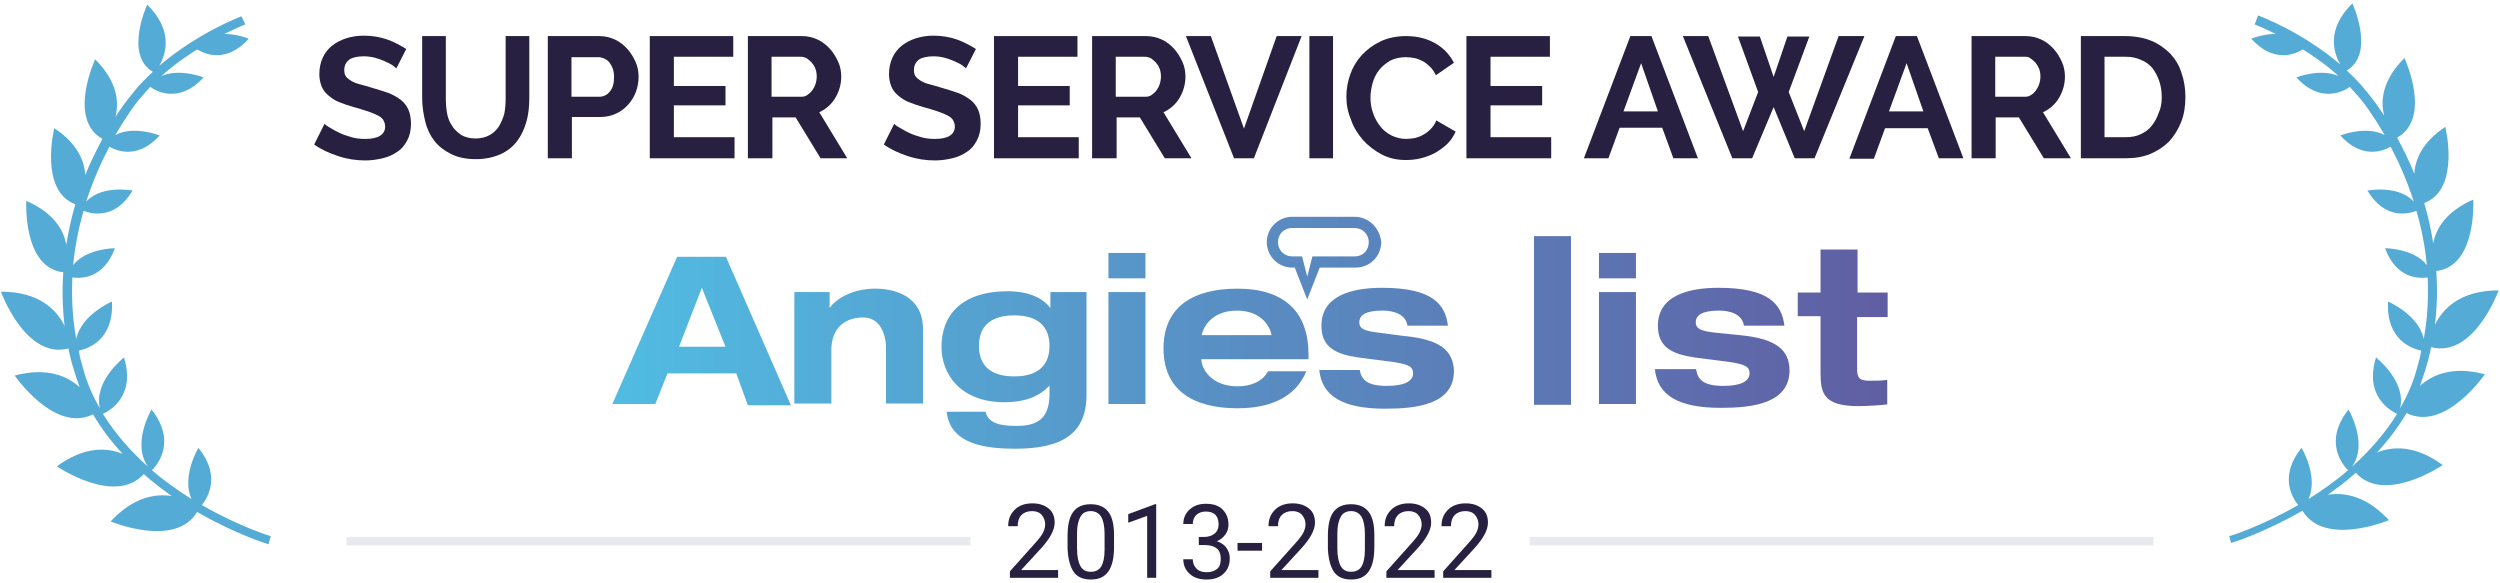
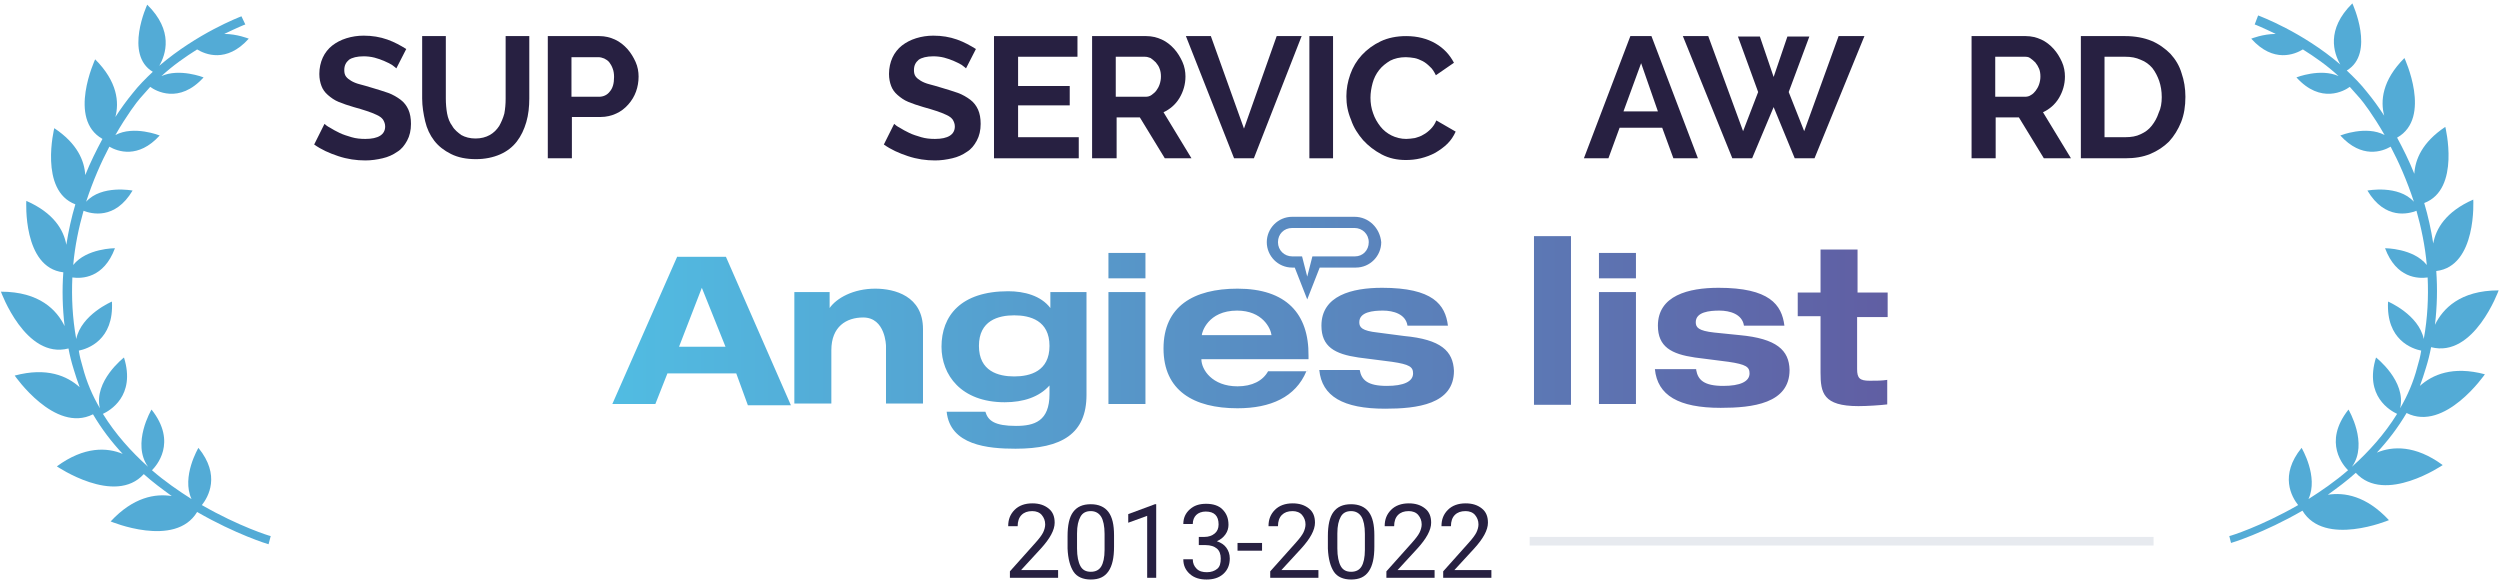
<svg xmlns="http://www.w3.org/2000/svg" width="480" height="112" viewBox="0 0 480 112" fill="none">
  <g clip-path="url(#clip0_8_448)">
    <g clip-path="url(#clip1_8_448)">
      <g clip-path="url(#clip2_8_448)">
        <path d="M203.155 110.937H193.903V109.698L198.777 104.246C199.521 103.42 200.016 102.759 200.264 102.263C200.512 101.767 200.677 101.189 200.677 100.693C200.677 99.95 200.429 99.372 200.016 98.876C199.603 98.38 198.942 98.132 198.199 98.132C197.29 98.132 196.629 98.38 196.133 98.876C195.638 99.372 195.39 100.115 195.39 101.024H193.573C193.573 99.702 193.986 98.711 194.812 97.885C195.638 97.059 196.794 96.645 198.199 96.645C199.521 96.645 200.512 96.976 201.338 97.637C202.164 98.298 202.495 99.207 202.495 100.363C202.495 101.767 201.586 103.42 199.851 105.32L196.051 109.45H203.155V110.937Z" fill="#272041" />
        <path d="M213.895 104.989C213.895 107.054 213.565 108.624 212.821 109.698C212.078 110.772 211.004 111.268 209.434 111.268C207.947 111.268 206.79 110.772 206.129 109.781C205.469 108.789 205.056 107.302 204.973 105.32V102.924C204.973 100.859 205.303 99.289 206.047 98.298C206.79 97.306 207.864 96.811 209.434 96.811C210.921 96.811 212.078 97.306 212.821 98.298C213.565 99.289 213.895 100.776 213.895 102.759V104.989ZM212.078 102.511C212.078 101.024 211.83 99.867 211.417 99.206C211.004 98.545 210.343 98.132 209.434 98.132C208.525 98.132 207.864 98.463 207.451 99.206C207.038 99.95 206.79 100.941 206.79 102.428V105.32C206.79 106.807 207.038 107.963 207.451 108.707C207.864 109.45 208.525 109.781 209.434 109.781C210.343 109.781 211.004 109.45 211.417 108.789C211.83 108.128 212.078 107.054 212.078 105.567V102.511Z" fill="#272041" />
        <path d="M222.074 110.937H220.256V99.041L216.621 100.363V98.711L221.743 96.811H221.991V110.937H222.074Z" fill="#272041" />
        <path d="M229.922 103.09H231.244C232.07 103.09 232.731 102.842 233.226 102.429C233.722 102.016 233.97 101.437 233.97 100.694C233.97 99.042 233.144 98.216 231.491 98.216C230.748 98.216 230.087 98.463 229.674 98.876C229.261 99.29 229.013 99.868 229.013 100.611H227.196C227.196 99.455 227.609 98.546 228.435 97.802C229.261 97.059 230.252 96.728 231.574 96.728C232.896 96.728 233.97 97.059 234.713 97.802C235.457 98.546 235.87 99.455 235.87 100.776C235.87 101.355 235.705 102.016 235.292 102.594C234.878 103.172 234.383 103.585 233.639 103.916C234.383 104.164 235.044 104.577 235.457 105.155C235.87 105.733 236.118 106.394 236.118 107.22C236.118 108.459 235.705 109.451 234.878 110.194C234.052 110.938 232.978 111.268 231.657 111.268C230.335 111.268 229.261 110.938 228.435 110.194C227.609 109.451 227.196 108.542 227.196 107.385H229.013C229.013 108.129 229.261 108.707 229.757 109.203C230.252 109.699 230.913 109.864 231.739 109.864C232.565 109.864 233.226 109.616 233.722 109.203C234.218 108.79 234.383 108.129 234.383 107.22C234.383 106.394 234.135 105.733 233.639 105.32C233.144 104.907 232.4 104.659 231.491 104.659H230.17V103.09H229.922Z" fill="#272041" />
        <path d="M242.314 105.733H237.605V104.246H242.314V105.733Z" fill="#272041" />
        <path d="M253.136 110.937H243.883V109.698L248.758 104.246C249.501 103.42 249.997 102.759 250.245 102.263C250.492 101.767 250.658 101.189 250.658 100.693C250.658 99.95 250.41 99.372 249.997 98.876C249.584 98.38 248.923 98.132 248.179 98.132C247.271 98.132 246.61 98.38 246.114 98.876C245.618 99.372 245.37 100.115 245.37 101.024H243.553C243.553 99.702 243.966 98.711 244.792 97.885C245.618 97.059 246.775 96.645 248.179 96.645C249.501 96.645 250.492 96.976 251.319 97.637C252.145 98.298 252.475 99.207 252.475 100.363C252.475 101.767 251.566 103.42 249.831 105.32L246.031 109.45H253.136V110.937Z" fill="#272041" />
        <path d="M263.875 104.989C263.875 107.054 263.545 108.624 262.801 109.698C262.058 110.772 260.984 111.268 259.414 111.268C257.927 111.268 256.771 110.772 256.11 109.781C255.449 108.789 255.036 107.302 254.953 105.32V102.924C254.953 100.859 255.284 99.289 256.027 98.298C256.771 97.306 257.845 96.811 259.414 96.811C260.901 96.811 262.058 97.306 262.801 98.298C263.545 99.289 263.875 100.776 263.875 102.759V104.989ZM262.058 102.511C262.058 101.024 261.81 99.867 261.397 99.206C260.984 98.545 260.323 98.132 259.414 98.132C258.505 98.132 257.845 98.463 257.431 99.206C257.018 99.95 256.771 100.941 256.771 102.428V105.32C256.771 106.807 257.018 107.963 257.431 108.707C257.845 109.45 258.505 109.781 259.414 109.781C260.323 109.781 260.984 109.45 261.397 108.789C261.81 108.128 262.058 107.054 262.058 105.567V102.511Z" fill="#272041" />
        <path d="M275.441 110.937H266.188V109.698L271.062 104.246C271.806 103.42 272.301 102.759 272.549 102.263C272.797 101.767 272.962 101.189 272.962 100.693C272.962 99.95 272.714 99.372 272.301 98.876C271.888 98.38 271.227 98.132 270.484 98.132C269.575 98.132 268.914 98.38 268.419 98.876C267.923 99.372 267.675 100.115 267.675 101.024H265.858C265.858 99.702 266.271 98.711 267.097 97.885C267.923 97.059 269.08 96.645 270.484 96.645C271.806 96.645 272.797 96.976 273.623 97.637C274.449 98.298 274.78 99.207 274.78 100.363C274.78 101.767 273.871 103.42 272.136 105.32L268.336 109.45H275.441V110.937Z" fill="#272041" />
        <path d="M286.346 110.937H277.093V109.698L281.967 104.246C282.711 103.42 283.206 102.759 283.454 102.263C283.702 101.767 283.867 101.189 283.867 100.693C283.867 99.95 283.619 99.372 283.206 98.876C282.793 98.38 282.132 98.132 281.389 98.132C280.48 98.132 279.819 98.38 279.324 98.876C278.828 99.372 278.58 100.115 278.58 101.024H276.763C276.763 99.702 277.176 98.711 278.002 97.885C278.828 97.059 279.985 96.645 281.389 96.645C282.711 96.645 283.702 96.976 284.528 97.637C285.354 98.298 285.685 99.207 285.685 100.363C285.685 101.767 284.776 103.42 283.041 105.32L279.241 109.45H286.346V110.937Z" fill="#272041" />
-         <path d="M186.302 103.089H66.515V104.741H186.302V103.089Z" fill="#E7EAEF" />
+         <path d="M186.302 103.089V104.741H186.302V103.089Z" fill="#E7EAEF" />
        <path d="M413.485 103.089H293.698V104.741H413.485V103.089Z" fill="#E7EAEF" />
        <path d="M51.976 102.924C51.81 102.924 45.945 101.107 38.758 96.976C39.997 95.406 42.393 91.276 38.097 85.989C38.097 85.989 34.792 91.524 36.775 95.82C34.297 94.25 31.653 92.433 29.175 90.285C29.918 89.541 34.132 84.997 29.092 78.636C29.092 78.636 25.209 85.163 28.431 89.624C25.209 86.732 22.153 83.345 19.757 79.462C20.996 78.884 26.118 76.075 23.805 68.64C23.805 68.64 17.939 73.184 19.179 78.388C17.774 75.993 16.618 73.349 15.874 70.458C15.544 69.384 15.296 68.392 15.131 67.318C16.783 66.988 21.905 65.336 21.492 57.901C21.492 57.901 15.626 60.379 14.635 65.088C13.892 60.957 13.726 57.075 13.892 53.274C15.709 53.522 19.922 53.44 22.07 47.657C22.07 47.657 16.618 47.657 14.057 50.879C14.387 47.161 15.131 43.691 16.04 40.47C17.526 41.048 22.07 42.287 25.457 36.587C25.457 36.587 19.509 35.43 16.535 38.735C17.857 34.687 19.427 31.134 20.996 28.16C22.566 29.069 26.531 30.556 30.662 26.012C30.662 26.012 25.705 24.03 22.153 25.93C24.383 22.047 26.283 19.569 26.862 18.908C27.523 18.164 28.183 17.421 28.844 16.677C29.836 17.421 34.379 20.064 39.088 14.86C39.088 14.86 34.462 13.042 30.992 14.612C33.223 12.547 35.618 10.895 37.849 9.49C39.336 10.399 43.467 12.216 47.763 7.425C47.763 7.425 45.532 6.516 43.054 6.516C45.449 5.359 47.019 4.699 47.102 4.699L46.358 3.129C45.945 3.294 37.932 6.351 30.579 12.629C31.818 10.481 33.388 5.938 28.266 0.898C28.266 0.898 23.805 10.481 29.34 13.786C28.018 15.025 26.614 16.43 25.457 17.916C24.301 19.321 23.227 20.808 22.153 22.46C22.896 19.651 22.566 15.686 18.27 11.39C18.27 11.39 12.9 22.873 19.674 26.673C18.518 28.821 17.361 31.134 16.37 33.613C16.205 30.887 14.883 27.582 10.422 24.608C10.422 24.608 7.448 36.587 14.47 39.23C13.726 41.709 13.148 44.352 12.735 46.996C12.239 44.187 10.339 40.883 5.052 38.569C5.052 38.569 4.309 51.374 12.157 52.283C11.909 55.67 11.992 59.057 12.405 62.61C10.918 59.553 7.613 56.001 0.178 56.001C0.178 56.001 4.887 69.053 13.148 66.905C13.396 68.227 13.726 69.549 14.139 70.871C14.47 72.027 14.883 73.184 15.296 74.34C12.9 72.192 9.017 70.458 2.822 72.11C2.822 72.11 10.505 83.263 17.857 79.545C19.509 82.354 21.409 84.832 23.557 87.145C20.583 85.906 16.205 85.658 10.918 89.541C10.918 89.541 22.07 97.141 27.605 91.028C29.34 92.598 31.157 93.919 32.975 95.241C29.836 94.746 25.622 95.406 21.244 100.115C21.244 100.115 33.636 105.32 37.849 98.298C45.284 102.594 51.48 104.494 51.563 104.494L51.976 102.924Z" fill="#53ABD6" />
        <path d="M428.026 102.924C428.191 102.924 434.056 101.107 441.244 96.976C440.004 95.406 437.609 91.276 441.904 85.989C441.904 85.989 445.209 91.523 443.226 95.819C445.705 94.25 448.348 92.432 450.827 90.284C450.083 89.541 445.87 84.997 450.909 78.636C450.909 78.636 454.792 85.162 451.57 89.624C454.792 86.732 457.849 83.345 460.244 79.462C459.005 78.884 453.883 76.075 456.196 68.64C456.196 68.64 462.062 73.184 460.823 78.388C462.227 75.993 463.384 73.349 464.127 70.457C464.458 69.383 464.705 68.392 464.871 67.318C463.218 66.988 458.096 65.335 458.509 57.901C458.509 57.901 464.375 60.379 465.366 65.088C466.11 60.957 466.275 57.074 466.11 53.274C464.292 53.522 460.079 53.439 457.931 47.657C457.931 47.657 463.384 47.657 465.945 50.879C465.614 47.161 464.871 43.691 463.962 40.469C462.475 41.048 457.931 42.287 454.544 36.587C454.544 36.587 460.492 35.43 463.466 38.734C462.144 34.687 460.575 31.134 459.005 28.16C457.435 29.069 453.47 30.556 449.34 26.012C449.34 26.012 454.296 24.03 457.849 25.93C455.618 22.047 453.718 19.569 453.14 18.908C452.479 18.164 451.818 17.421 451.157 16.677C450.166 17.421 445.622 20.064 440.913 14.86C440.913 14.86 445.539 13.042 449.009 14.612C446.779 12.546 444.383 10.894 442.152 9.49C440.665 10.399 436.535 12.216 432.239 7.425C432.239 7.425 434.469 6.516 436.948 6.516C434.552 5.359 432.982 4.698 432.9 4.698L433.561 2.964C433.974 3.129 441.987 6.103 449.34 12.381C448.1 10.233 446.531 5.69 451.653 0.65C451.653 0.65 456.114 10.233 450.579 13.538C451.901 14.777 453.305 16.181 454.461 17.669C455.618 19.073 456.692 20.56 457.766 22.212C457.022 19.403 457.353 15.438 461.649 11.142C461.649 11.142 467.018 22.625 460.244 26.425C461.401 28.573 462.557 30.886 463.549 33.365C463.714 30.639 465.036 27.334 469.497 24.36C469.497 24.36 472.471 36.339 465.449 38.982C466.192 41.461 466.771 44.104 467.184 46.748C467.679 43.939 469.579 40.635 474.867 38.321C474.867 38.321 475.61 51.126 467.762 52.035C468.01 55.422 467.927 58.809 467.514 62.361C469.001 59.305 472.306 55.753 479.741 55.753C479.741 55.753 475.032 68.805 466.771 66.657C466.523 67.979 466.192 69.301 465.779 70.623C465.449 71.779 465.036 72.936 464.623 74.092C467.019 71.945 470.901 70.21 477.097 71.862C477.097 71.862 469.414 83.014 462.062 79.297C460.41 82.106 458.509 84.584 456.362 86.897C459.336 85.658 463.714 85.41 469.001 89.293C469.001 89.293 457.849 96.893 452.314 90.78C450.579 92.35 448.761 93.671 446.944 94.993C450.083 94.498 454.296 95.159 458.675 99.867C458.675 99.867 446.283 105.072 442.07 98.05C434.635 102.346 428.439 104.246 428.356 104.246L428.026 102.924Z" fill="#53ABD6" />
        <path d="M212.821 77.562H219.926V56.083H212.821V77.562ZM201.669 56.083V59.14C199.851 56.744 196.629 55.918 193.573 55.918C184.485 55.918 180.768 60.627 180.768 66.575C180.768 71.945 184.485 77.232 192.912 77.232C196.464 77.232 199.521 76.24 201.503 74.01V75.662C201.503 80.867 198.612 81.775 195.06 81.775C191.012 81.775 189.69 80.784 189.194 79.049H181.759C182.42 85.493 189.69 86.154 194.977 86.154C203.899 86.154 208.608 83.262 208.608 75.827V56.083H201.834H201.669ZM194.729 72.275C191.672 72.275 187.955 71.284 187.955 66.41C187.955 61.535 191.672 60.544 194.729 60.544C197.786 60.544 201.503 61.535 201.503 66.41C201.503 71.284 197.786 72.275 194.729 72.275ZM168.045 55.422C163.832 55.422 160.61 57.24 159.289 59.14V56.083H152.514V77.48H159.619V67.236C159.619 62.692 162.51 60.957 165.732 60.957C170.028 60.957 170.111 66.41 170.111 66.41V77.48H177.215V63.188C177.215 56.827 171.763 55.422 168.045 55.422ZM212.821 53.44H219.926V48.565H212.821V53.44ZM130.044 49.226L117.57 77.562H125.831L128.144 71.697H141.362L143.592 77.81H151.854L139.379 49.309H130.044V49.226ZM130.374 66.575L134.753 55.257L139.297 66.575H130.374ZM248.096 51.374H248.592L250.988 57.487L253.384 51.374H260.323C263.049 51.374 265.197 49.144 265.197 46.5C264.949 43.774 262.801 41.626 260.075 41.626H248.096C245.37 41.626 243.222 43.856 243.222 46.5C243.222 49.144 245.37 51.374 248.096 51.374ZM248.096 43.774H260.075C261.562 43.774 262.801 44.931 262.801 46.5C262.801 48.07 261.645 49.226 260.158 49.226H251.979L250.988 53.109L249.997 49.226H248.096C246.609 49.226 245.37 48.07 245.37 46.5C245.37 44.931 246.527 43.774 248.096 43.774ZM306.999 77.562H314.103V56.083H306.999V77.562ZM334.013 64.344L329.139 63.849C326.082 63.518 325.586 62.857 325.586 61.866C325.586 59.883 328.23 59.635 330.13 59.635C332.113 59.635 334.509 60.296 334.839 62.527H342.605C342.109 58.479 339.713 55.257 329.965 55.257C324.182 55.257 318.317 56.744 318.317 62.527C318.317 66.575 320.878 67.979 325.421 68.64L331.865 69.466C335.252 69.962 335.913 70.457 335.913 71.697C335.913 73.266 334.095 74.093 330.874 74.093C327.156 74.093 326 72.936 325.669 71.036V70.871H317.738C318.234 75.91 322.282 78.306 330.378 78.306C336.491 78.306 343.596 77.48 343.596 71.036C343.513 67.236 341.117 65.005 334.013 64.344ZM306.999 53.44H314.103V48.565H306.999V53.44ZM362.431 60.875V56.166H356.649V47.904H349.544V56.166H345.165V60.709H349.544V71.531C349.544 75.414 350.04 77.975 356.814 77.975C358.466 77.975 361.027 77.81 362.349 77.645V72.936C361.357 73.101 360.118 73.101 358.962 73.101C357.062 73.101 356.566 72.606 356.566 70.871V60.875H362.431ZM250.988 71.118C250.988 71.201 250.905 71.201 250.905 71.284H250.988V71.118ZM237.605 55.422C229.178 55.422 223.395 58.809 223.395 66.905C223.395 75.001 229.178 78.388 237.605 78.388C243.966 78.388 248.757 76.24 250.823 71.284H243.47C242.479 73.101 240.414 74.175 237.605 74.175C232.731 74.175 230.665 70.953 230.665 68.971H251.236V68.31C251.318 60.214 246.94 55.422 237.605 55.422ZM230.748 64.344C230.748 63.849 231.905 59.635 237.522 59.635C242.396 59.635 243.966 63.023 244.131 64.344H230.748ZM269.576 64.51L264.536 63.849C261.48 63.518 260.984 62.857 260.984 61.866C260.984 59.883 263.627 59.635 265.528 59.635C267.51 59.635 269.906 60.296 270.236 62.527H278.002C277.506 58.479 275.111 55.257 265.362 55.257C259.58 55.257 253.714 56.744 253.714 62.527C253.714 66.575 256.275 67.979 260.819 68.64L267.262 69.466C270.65 69.962 271.31 70.457 271.31 71.697C271.31 73.266 269.493 74.093 266.271 74.093C262.554 74.093 261.397 72.936 261.067 71.036H253.301C253.797 76.075 257.845 78.471 265.941 78.471C272.054 78.471 279.159 77.645 279.159 71.201C278.993 67.401 276.68 65.17 269.576 64.51ZM294.524 77.727H301.629V45.343H294.524V77.727Z" fill="url(#paint0_linear_8_448)" />
        <path d="M76.099 13.125C75.933 12.96 75.685 12.795 75.272 12.464C74.859 12.216 74.364 11.969 73.785 11.721C73.207 11.473 72.546 11.225 71.885 11.06C71.224 10.895 70.481 10.812 69.82 10.812C68.581 10.812 67.589 11.06 67.011 11.473C66.433 11.969 66.102 12.547 66.102 13.456C66.102 13.951 66.185 14.364 66.433 14.695C66.681 15.025 67.011 15.273 67.424 15.521C67.837 15.769 68.415 16.017 69.076 16.182C69.737 16.347 70.564 16.595 71.39 16.843C72.546 17.173 73.537 17.504 74.529 17.834C75.438 18.165 76.264 18.66 76.925 19.156C77.585 19.651 78.081 20.312 78.412 21.056C78.742 21.799 78.907 22.708 78.907 23.782C78.907 25.021 78.659 26.095 78.164 27.004C77.668 27.913 77.09 28.656 76.264 29.152C75.438 29.73 74.529 30.143 73.455 30.391C72.381 30.639 71.307 30.804 70.15 30.804C68.416 30.804 66.681 30.556 64.946 29.978C63.211 29.4 61.724 28.739 60.32 27.747L62.302 23.782C62.468 23.947 62.88 24.278 63.376 24.526C63.872 24.856 64.533 25.186 65.194 25.517C65.855 25.847 66.681 26.095 67.507 26.343C68.333 26.591 69.242 26.674 70.15 26.674C72.629 26.674 73.951 25.847 73.951 24.278C73.951 23.782 73.785 23.369 73.537 22.956C73.29 22.626 72.877 22.295 72.298 22.047C71.803 21.799 71.142 21.552 70.398 21.304C69.655 21.056 68.829 20.808 67.92 20.56C66.763 20.23 65.855 19.899 65.028 19.569C64.202 19.238 63.541 18.743 62.963 18.247C62.385 17.752 61.972 17.173 61.724 16.512C61.476 15.851 61.311 15.108 61.311 14.199C61.311 13.043 61.559 11.969 61.972 11.06C62.385 10.151 63.046 9.325 63.789 8.747C64.533 8.168 65.442 7.673 66.516 7.342C67.589 7.012 68.663 6.847 69.82 6.847C71.472 6.847 72.959 7.095 74.364 7.59C75.768 8.086 76.925 8.747 77.999 9.408L76.099 13.125Z" fill="#272041" />
        <path d="M91.299 26.591C92.373 26.591 93.281 26.343 94.025 25.93C94.769 25.517 95.347 24.939 95.843 24.196C96.255 23.452 96.586 22.709 96.834 21.8C96.999 20.891 97.082 19.982 97.082 18.991V6.93H101.625V18.908C101.625 20.478 101.46 22.048 101.047 23.452C100.634 24.857 100.056 26.096 99.23 27.17C98.403 28.244 97.329 29.07 96.008 29.648C94.686 30.226 93.116 30.557 91.381 30.557C89.481 30.557 87.912 30.226 86.59 29.565C85.268 28.904 84.194 28.078 83.368 27.004C82.542 25.93 81.964 24.691 81.633 23.287C81.303 21.882 81.055 20.395 81.055 18.908V6.93H85.599V18.908C85.599 19.9 85.681 20.891 85.846 21.8C86.012 22.709 86.342 23.535 86.838 24.196C87.251 24.939 87.912 25.435 88.573 25.93C89.316 26.343 90.225 26.591 91.299 26.591Z" fill="#272041" />
        <path d="M105.178 30.392V6.93H115.091C116.165 6.93 117.157 7.178 118.065 7.591C118.974 8.004 119.8 8.665 120.461 9.408C121.122 10.152 121.618 10.978 122.031 11.886C122.444 12.795 122.609 13.787 122.609 14.695C122.609 15.687 122.444 16.678 122.113 17.587C121.783 18.495 121.287 19.322 120.626 20.065C119.966 20.808 119.222 21.387 118.313 21.8C117.405 22.213 116.413 22.461 115.339 22.461H109.804V30.392H105.178ZM109.722 18.578H115.009C115.835 18.578 116.578 18.247 117.074 17.587C117.652 16.926 117.9 16.017 117.9 14.778C117.9 14.2 117.818 13.621 117.652 13.208C117.487 12.713 117.239 12.3 116.991 11.969C116.744 11.639 116.331 11.391 116 11.226C115.587 11.06 115.257 10.978 114.844 10.978H109.722V18.578Z" fill="#272041" />
-         <path d="M141.032 26.426V30.392H124.757V6.93H140.784V10.895H129.383V16.513H139.297V20.23H129.383V26.343H141.032V26.426Z" fill="#272041" />
-         <path d="M143.592 30.392V6.93H154.001C155.075 6.93 156.066 7.178 156.975 7.591C157.884 8.004 158.71 8.665 159.371 9.408C160.032 10.152 160.527 10.978 160.941 11.886C161.354 12.795 161.519 13.787 161.519 14.695C161.519 16.182 161.106 17.587 160.362 18.826C159.619 20.065 158.545 20.974 157.306 21.552L162.675 30.392H157.553L152.762 22.543H148.301V30.392H143.592ZM148.136 18.578H153.836C154.249 18.578 154.662 18.495 154.992 18.247C155.323 18 155.653 17.752 155.901 17.421C156.149 17.091 156.397 16.678 156.562 16.182C156.727 15.687 156.81 15.191 156.81 14.695C156.81 14.117 156.727 13.621 156.562 13.208C156.397 12.713 156.149 12.382 155.819 11.969C155.488 11.639 155.158 11.391 154.827 11.143C154.414 10.978 154.084 10.895 153.671 10.895H148.136V18.578Z" fill="#272041" />
        <path d="M185.476 13.125C185.311 12.96 185.063 12.795 184.65 12.464C184.237 12.216 183.742 11.969 183.163 11.721C182.585 11.473 181.924 11.225 181.263 11.06C180.602 10.895 179.859 10.812 179.198 10.812C177.959 10.812 176.967 11.06 176.389 11.473C175.811 11.969 175.48 12.547 175.48 13.456C175.48 13.951 175.563 14.364 175.811 14.695C176.059 15.025 176.389 15.273 176.802 15.521C177.215 15.769 177.793 16.017 178.454 16.182C179.115 16.347 179.941 16.595 180.768 16.843C181.924 17.173 182.915 17.504 183.907 17.834C184.816 18.165 185.642 18.66 186.303 19.156C186.963 19.651 187.459 20.312 187.79 21.056C188.12 21.799 188.285 22.708 188.285 23.782C188.285 25.021 188.037 26.095 187.542 27.004C187.046 27.913 186.468 28.656 185.642 29.152C184.815 29.73 183.907 30.143 182.833 30.391C181.759 30.639 180.685 30.804 179.528 30.804C177.793 30.804 176.059 30.556 174.324 29.978C172.589 29.4 171.102 28.739 169.698 27.747L171.68 23.782C171.845 23.947 172.258 24.278 172.754 24.526C173.25 24.856 173.911 25.186 174.572 25.517C175.233 25.847 176.059 26.095 176.885 26.343C177.711 26.591 178.62 26.674 179.528 26.674C182.007 26.674 183.328 25.847 183.328 24.278C183.328 23.782 183.163 23.369 182.915 22.956C182.668 22.626 182.255 22.295 181.676 22.047C181.181 21.799 180.52 21.552 179.776 21.304C179.033 21.056 178.207 20.808 177.298 20.56C176.141 20.23 175.233 19.899 174.406 19.569C173.58 19.238 172.919 18.743 172.341 18.247C171.763 17.752 171.35 17.173 171.102 16.512C170.854 15.851 170.689 15.108 170.689 14.199C170.689 13.043 170.937 11.969 171.35 11.06C171.763 10.151 172.424 9.325 173.167 8.747C173.911 8.168 174.819 7.673 175.893 7.342C176.967 7.012 178.041 6.847 179.198 6.847C180.85 6.847 182.337 7.095 183.742 7.59C185.146 8.086 186.303 8.747 187.376 9.408L185.476 13.125Z" fill="#272041" />
        <path d="M207.121 26.426V30.392H190.847V6.93H206.874V10.895H195.473V16.513H205.387V20.23H195.473V26.343H207.121V26.426Z" fill="#272041" />
        <path d="M209.682 30.392V6.93H220.091C221.165 6.93 222.156 7.178 223.065 7.591C223.974 8.004 224.8 8.665 225.461 9.408C226.122 10.152 226.617 10.978 227.03 11.886C227.443 12.795 227.609 13.787 227.609 14.695C227.609 16.182 227.196 17.587 226.452 18.826C225.709 20.065 224.635 20.974 223.395 21.552L228.765 30.392H223.643L218.852 22.543H214.391V30.392H209.682ZM214.226 18.578H219.926C220.339 18.578 220.752 18.495 221.082 18.247C221.413 18 221.743 17.752 221.991 17.421C222.239 17.091 222.487 16.678 222.652 16.182C222.817 15.687 222.9 15.191 222.9 14.695C222.9 14.117 222.817 13.621 222.652 13.208C222.487 12.713 222.239 12.382 221.908 11.969C221.578 11.639 221.248 11.391 220.917 11.143C220.504 10.978 220.174 10.895 219.761 10.895H214.226V18.578Z" fill="#272041" />
        <path d="M232.483 6.93L238.844 24.691L245.123 6.93H249.914L240.744 30.392H236.944L227.692 6.93H232.483Z" fill="#272041" />
        <path d="M251.401 30.392V6.93H255.944V30.392H251.401Z" fill="#272041" />
        <path d="M258.505 18.495C258.505 17.091 258.753 15.687 259.249 14.282C259.744 12.878 260.488 11.639 261.479 10.565C262.471 9.491 263.71 8.582 265.114 7.921C266.518 7.26 268.171 6.93 269.988 6.93C272.136 6.93 274.036 7.425 275.606 8.334C277.175 9.243 278.332 10.482 279.158 12.052L275.688 14.447C275.358 13.787 275.028 13.208 274.532 12.795C274.119 12.382 273.623 11.969 273.127 11.721C272.632 11.473 272.053 11.226 271.558 11.143C270.98 11.06 270.484 10.978 269.906 10.978C268.749 10.978 267.758 11.226 266.932 11.639C266.105 12.134 265.362 12.713 264.784 13.456C264.205 14.2 263.792 15.026 263.544 15.934C263.297 16.843 263.131 17.834 263.131 18.743C263.131 19.817 263.297 20.808 263.627 21.717C263.958 22.709 264.453 23.535 265.031 24.278C265.61 25.022 266.353 25.6 267.179 26.013C268.005 26.426 268.997 26.674 269.988 26.674C270.484 26.674 271.062 26.591 271.64 26.509C272.219 26.343 272.797 26.178 273.293 25.848C273.788 25.6 274.284 25.187 274.697 24.774C275.11 24.361 275.523 23.782 275.771 23.122L279.489 25.27C279.075 26.178 278.58 26.922 277.919 27.583C277.258 28.244 276.432 28.822 275.606 29.317C274.697 29.813 273.788 30.144 272.797 30.392C271.806 30.639 270.814 30.722 269.906 30.722C268.253 30.722 266.684 30.392 265.279 29.648C263.875 28.904 262.718 27.996 261.727 26.922C260.736 25.765 259.91 24.526 259.414 23.039C258.753 21.469 258.505 20.065 258.505 18.495Z" fill="#272041" />
-         <path d="M297.829 26.426V30.392H281.554V6.93H297.581V10.895H286.18V16.513H296.094V20.23H286.18V26.343H297.829V26.426Z" fill="#272041" />
        <path d="M313.03 6.93H317.078L326 30.392H321.291L319.143 24.526H310.964L308.817 30.392H304.108L313.03 6.93ZM318.317 21.387L315.095 12.134L311.708 21.387H318.317Z" fill="#272041" />
        <path d="M333.682 7.012H337.895L340.539 14.778L343.182 7.012H347.396L343.43 17.669L346.404 25.187L353.013 6.93H357.97L348.387 30.392H344.587L340.539 20.561L336.408 30.392H332.608L323.108 6.93H327.982L334.673 25.187L337.565 17.669L333.682 7.012Z" fill="#272041" />
-         <path d="M364.001 6.93H368.049L376.972 30.392H372.263L370.115 24.609H361.936L359.788 30.474H355.079L364.001 6.93ZM369.289 21.387L366.067 12.134L362.68 21.387H369.289Z" fill="#272041" />
        <path d="M378.541 30.392V6.93H388.95C390.024 6.93 391.016 7.178 391.924 7.591C392.833 8.004 393.659 8.665 394.32 9.408C394.981 10.152 395.477 10.978 395.89 11.886C396.303 12.795 396.468 13.787 396.468 14.695C396.468 16.182 396.055 17.587 395.311 18.826C394.568 20.065 393.494 20.974 392.255 21.552L397.625 30.392H392.42L387.629 22.543H383.168V30.392H378.541ZM383.085 18.578H388.785C389.198 18.578 389.611 18.495 389.942 18.247C390.272 18.082 390.603 17.752 390.85 17.421C391.098 17.091 391.346 16.678 391.511 16.182C391.677 15.687 391.759 15.191 391.759 14.695C391.759 14.117 391.677 13.621 391.511 13.208C391.346 12.795 391.098 12.382 390.768 11.969C390.437 11.639 390.107 11.391 389.776 11.143C389.446 10.895 389.033 10.895 388.62 10.895H383.085V18.578Z" fill="#272041" />
        <path d="M399.525 30.392V6.93H408.034C409.934 6.93 411.669 7.26 413.073 7.838C414.477 8.417 415.717 9.325 416.708 10.317C417.699 11.391 418.443 12.63 418.856 14.034C419.352 15.439 419.599 17.008 419.599 18.578C419.599 20.395 419.352 21.965 418.773 23.452C418.195 24.857 417.451 26.096 416.46 27.17C415.469 28.161 414.23 28.987 412.825 29.565C411.421 30.144 409.851 30.392 408.034 30.392H399.525ZM415.056 18.661C415.056 17.504 414.89 16.513 414.56 15.521C414.23 14.613 413.817 13.787 413.238 13.043C412.66 12.382 411.916 11.804 411.008 11.473C410.099 11.06 409.19 10.895 408.034 10.895H404.068V26.343H408.034C409.19 26.343 410.182 26.178 411.008 25.765C411.916 25.352 412.577 24.857 413.156 24.113C413.734 23.369 414.147 22.626 414.477 21.635C414.89 20.808 415.056 19.735 415.056 18.661Z" fill="#272041" />
      </g>
    </g>
  </g>
  <defs>
    <linearGradient id="paint0_linear_8_448" x1="117.59" y1="63.868" x2="362.411" y2="63.868" gradientUnits="userSpaceOnUse">
      <stop stop-color="#51BCE2" />
      <stop offset="1" stop-color="#605EA3" />
    </linearGradient>
    <clipPath id="clip0_8_448">
      <rect width="480" height="110.7" fill="white" transform="translate(0 0.65)" />
    </clipPath>
    <clipPath id="clip1_8_448">
      <rect width="480" height="110.7" fill="white" transform="translate(0 0.65)" />
    </clipPath>
    <clipPath id="clip2_8_448">
      <rect width="479.975" height="110.7" fill="white" transform="translate(0.013 0.65)" />
    </clipPath>
  </defs>
</svg>